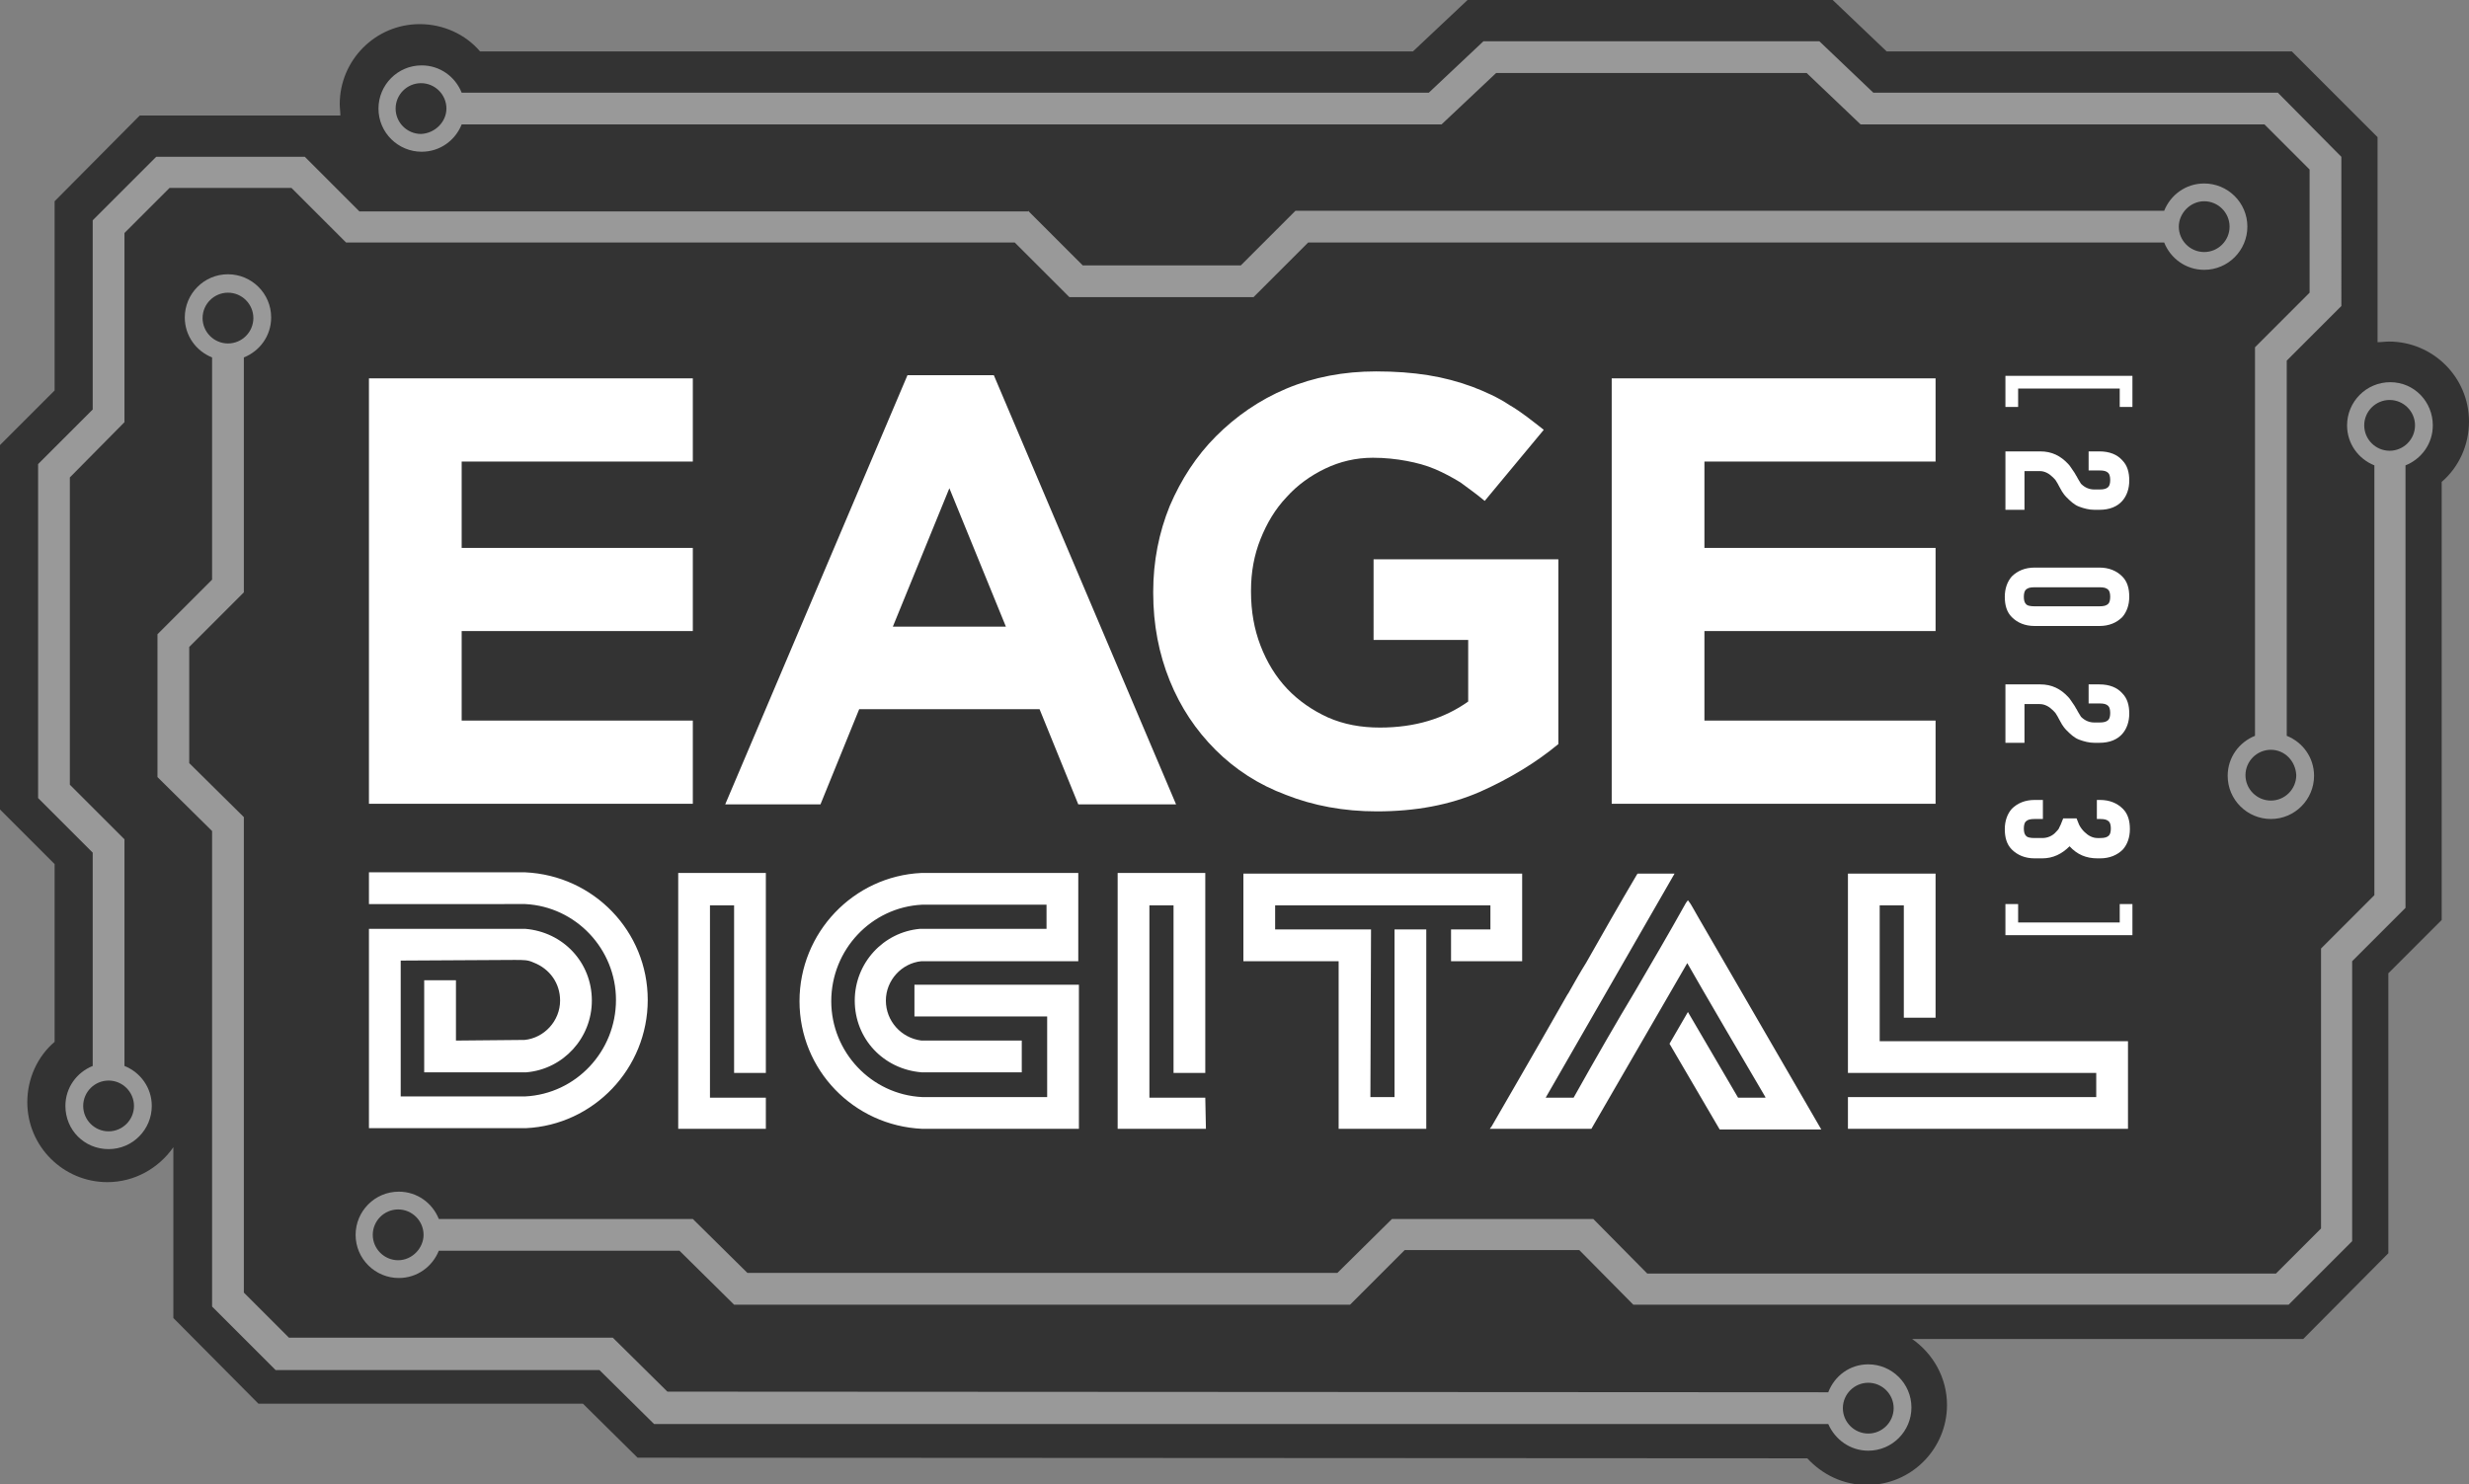
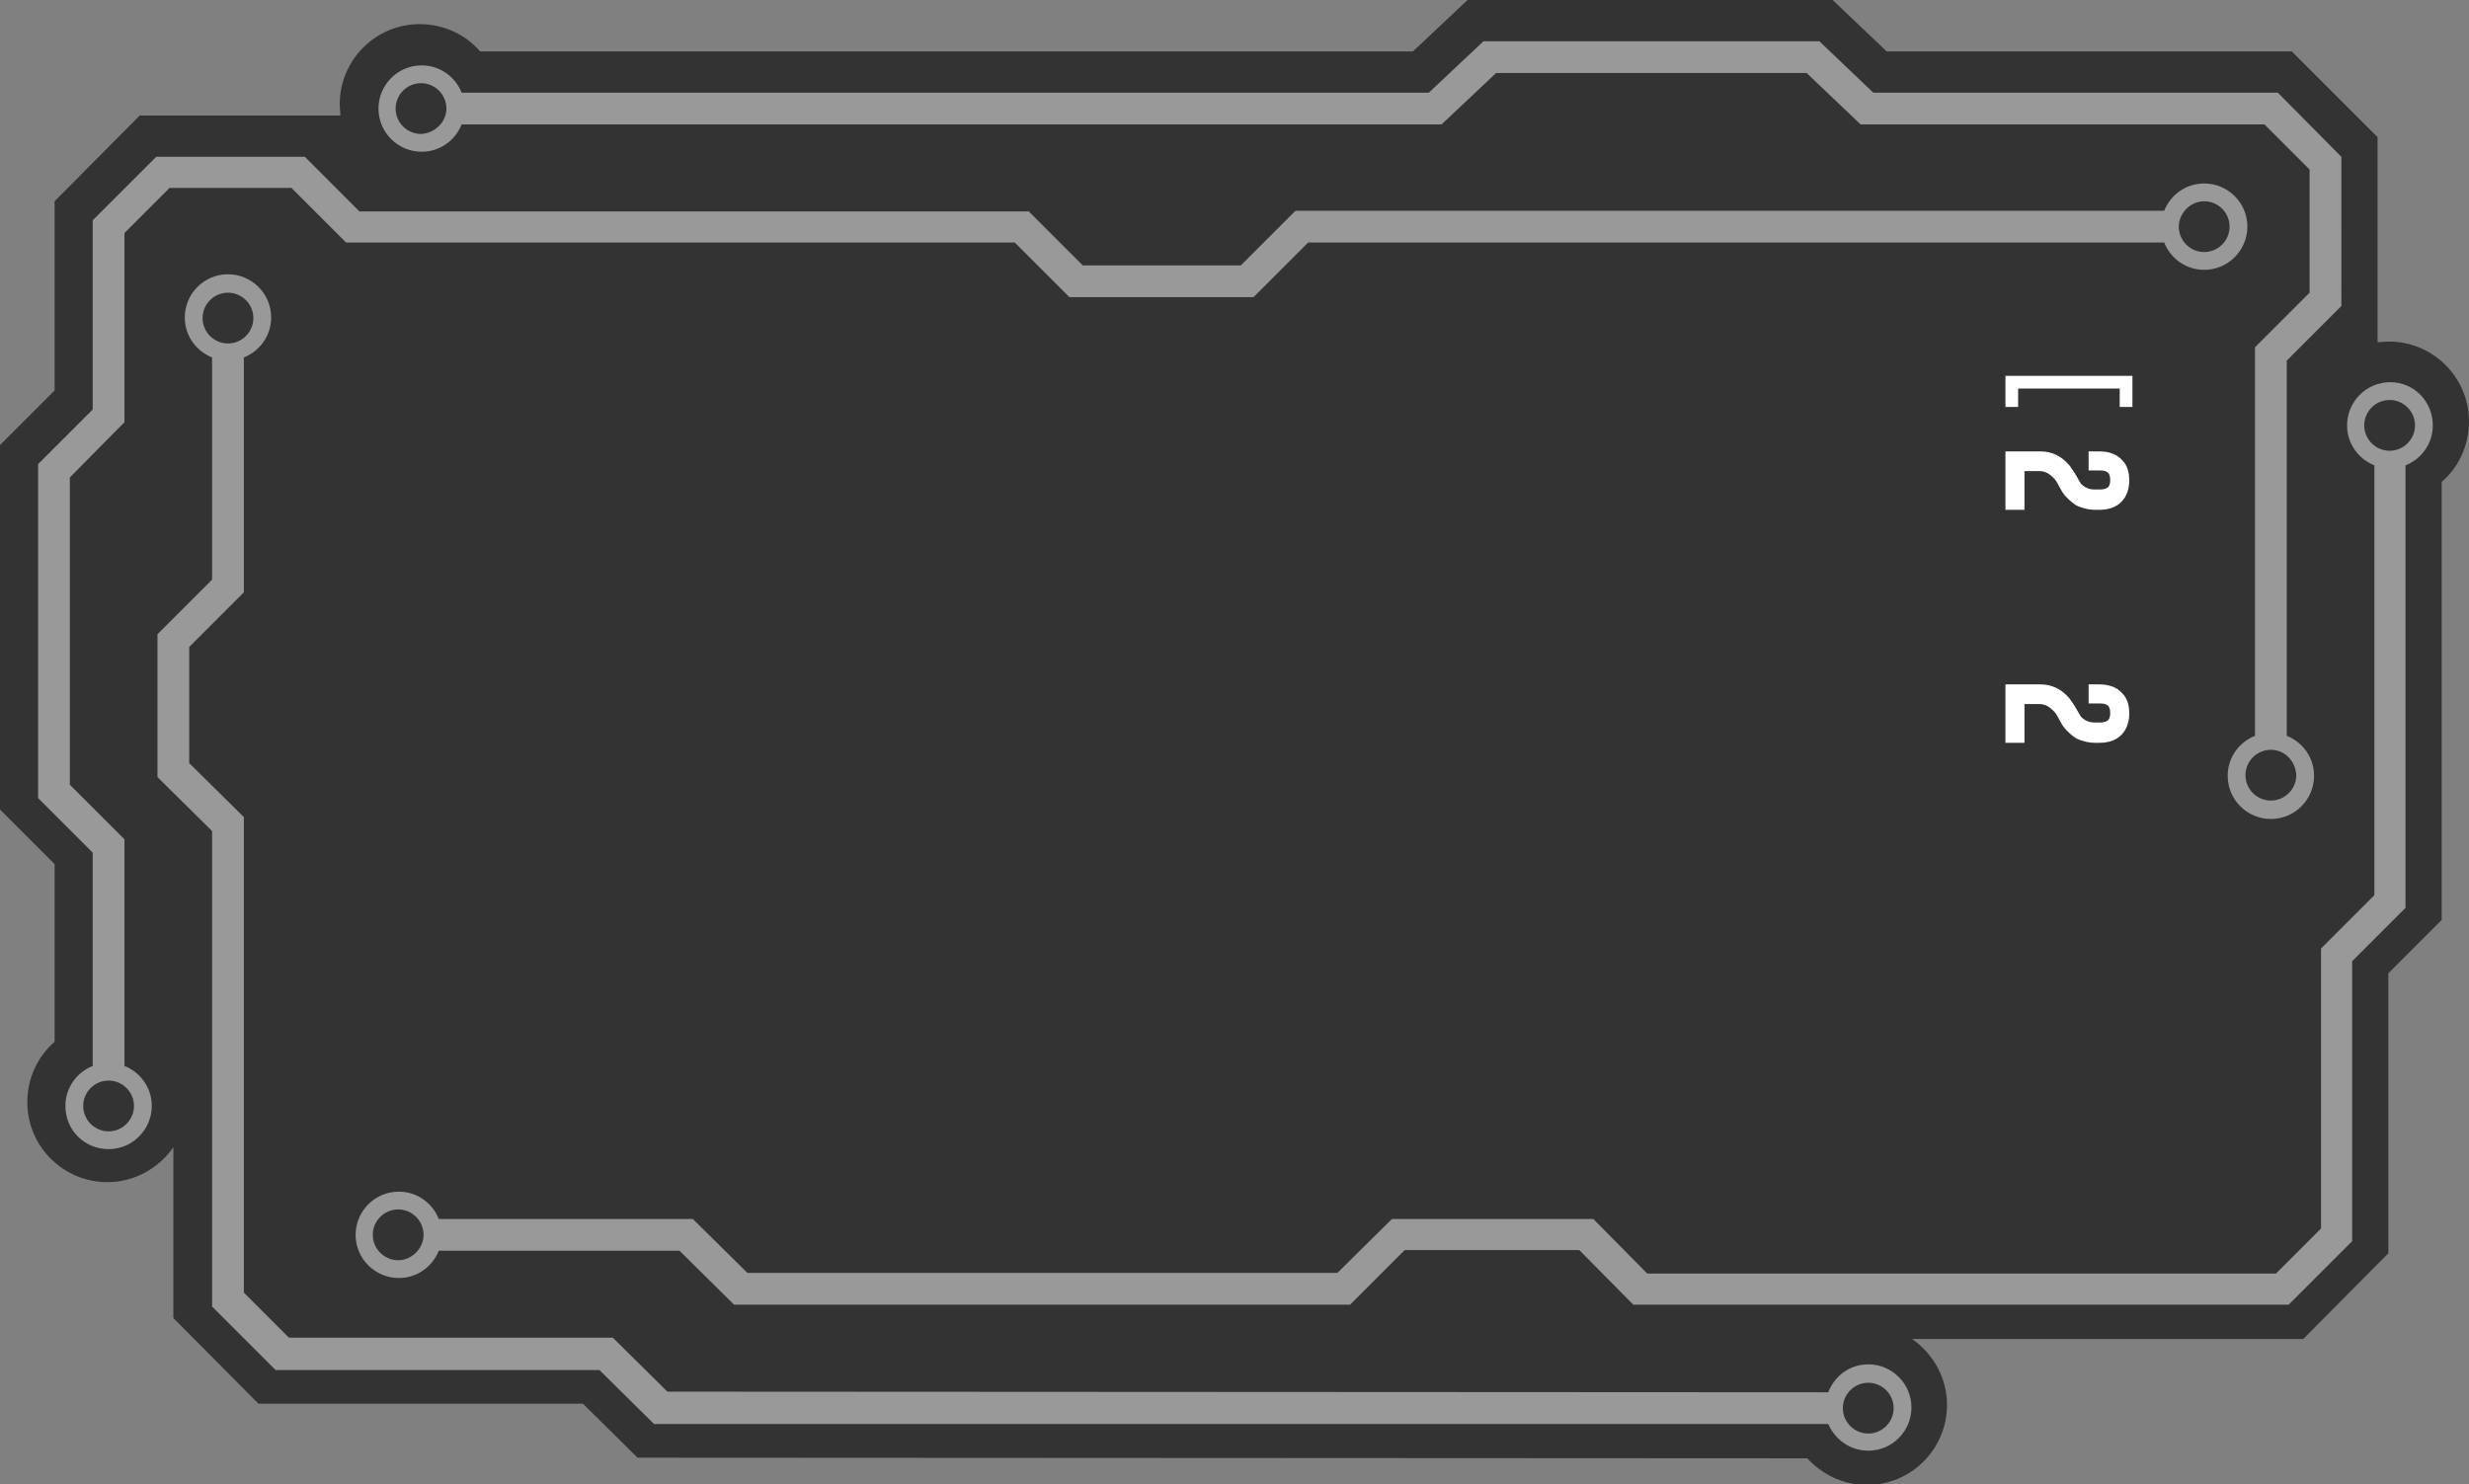
<svg xmlns="http://www.w3.org/2000/svg" id="Layer_1" x="0px" y="0px" viewBox="0 0 388.8 233.8" style="enable-background:new 0 0 388.8 233.8;" xml:space="preserve">
  <rect x="0" y="0" width="388.8" height="233.8" fill="#808080" stroke="none" />
  <style type="text/css">	.st0{opacity:0.6;enable-background:new    ;}	.st1{opacity:0.5;fill:#FFFFFF;enable-background:new    ;}	.st2{fill:#FFFFFF;}</style>
  <g>
    <path class="st0" d="M388.8,66.4c0-7-5.7-12.6-12.6-12.6c-0.6,0-1.2,0.1-1.8,0.1V21.6L360.9,8.1h-63.8L288.6,0h-57.5l-8.6,8.1H75.6  c-2.3-2.7-5.8-4.3-9.5-4.3c-7,0-12.6,5.7-12.6,12.6c0,0.6,0.1,1.2,0.1,1.8H22L8.6,31.7v29.8L0,70.1v57.4l8.6,8.6v28  c-2.7,2.3-4.3,5.8-4.3,9.5c0,7,5.7,12.6,12.6,12.6c4.3,0,8.1-2.2,10.4-5.5v26.9l13.4,13.5h51.1l8.6,8.5l184.2,0.1  c2.4,2.6,5.7,4.2,9.4,4.2c7,0,12.6-5.7,12.6-12.6c0-4.3-2.2-8.1-5.5-10.4h61.6l13.4-13.5v-44.1l8.4-8.4v-69  C387.2,73.6,388.8,70.1,388.8,66.4z" />
    <path class="st1" d="M290.2,221.8c0,2.2,1.8,4,4,4s4-1.8,4-4s-1.8-4-4-4S290.2,219.6,290.2,221.8 M35.9,54.1c2.2,0,4-1.8,4-4  s-1.8-4-4-4s-4,1.8-4,4C31.9,52.3,33.7,54.1,35.9,54.1 M343.1,35.7c0,2.2,1.8,4,4,4s4-1.8,4-4s-1.8-4-4-4S343.1,33.6,343.1,35.7   M17.1,170.2c-2.2,0-4,1.8-4,4s1.8,4,4,4s4-1.8,4-4S19.3,170.2,17.1,170.2 M70.3,17.1c0-2.2-1.8-4-4-4s-4,1.8-4,4s1.8,4,4,4  C68.5,21,70.3,19.2,70.3,17.1 M357.6,118.1c-2.2,0-4,1.8-4,4s1.8,4,4,4s4-1.8,4-4C361.5,119.9,359.8,118.1,357.6,118.1 M66.7,194.5  c0-2.2-1.8-4-4-4s-4,1.8-4,4s1.8,4,4,4C64.9,198.5,66.7,196.6,66.7,194.5 M380.3,67c0-2.2-1.8-4-4-4s-4,1.8-4,4s1.8,4,4,4  S380.3,69.2,380.3,67 M383.1,67c0,2.9-1.8,5.3-4.3,6.3V143l-8.4,8.4v44.1l-10,10H257.2l-8.5-8.6h-27.5l-8.6,8.6h-97L107,197H69.1  c-1,2.5-3.4,4.3-6.3,4.3c-3.7,0-6.8-3-6.8-6.8c0-3.7,3-6.8,6.8-6.8c2.9,0,5.3,1.8,6.3,4.3h40l8.6,8.5h92.9l8.6-8.5h31.7l8.5,8.6h99  l7.1-7.1v-44.1l8.4-8.4V73.3c-2.5-1-4.3-3.4-4.3-6.3c0-3.7,3-6.8,6.8-6.8S383.1,63.3,383.1,67 M368.7,48.2l-8.6,8.6v59.1  c2.5,1,4.3,3.4,4.3,6.3c0,3.7-3,6.8-6.8,6.8c-3.7,0-6.8-3-6.8-6.8c0-2.9,1.8-5.3,4.3-6.3V54.7l8.6-8.6V26.7l-7.1-7.1H293l-8.5-8.1  h-48.9l-8.6,8.1H72.7c-1,2.5-3.4,4.3-6.3,4.3c-3.7,0-6.8-3-6.8-6.8c0-3.7,3-6.8,6.8-6.8c2.9,0,5.3,1.8,6.3,4.3H225l8.6-8.1h52.9  l8.5,8.1h63.7l10,10.1V48.2z M161.9,33.2l8.6,8.6h24.9l8.6-8.6h136.8c1-2.5,3.4-4.3,6.3-4.3c3.7,0,6.8,3,6.8,6.8  c0,3.7-3,6.8-6.8,6.8c-2.9,0-5.3-1.8-6.3-4.3H206l-8.6,8.6h-29l-8.6-8.6H54.5l-8.6-8.6H26.7l-7.1,7.1v29.8L11,75.2v48.4l8.6,8.6  v35.7c2.5,1,4.3,3.4,4.3,6.3c0,3.7-3,6.8-6.8,6.8s-6.8-3-6.8-6.8c0-2.9,1.8-5.3,4.3-6.3v-33.6L6,125.7V73.1l8.6-8.6V34.7l10-10H48  l8.6,8.6h105.3V33.2z M24.8,99.9l8.6-8.6v-35c-2.5-1-4.3-3.4-4.3-6.3c0-3.7,3-6.8,6.8-6.8c3.7,0,6.8,3,6.8,6.8  c0,2.9-1.8,5.3-4.3,6.3v37l-8.6,8.6v18.3l8.6,8.5v74.9l7.1,7.1h51l8.6,8.5l182.8,0.1c1-2.6,3.4-4.4,6.3-4.4c3.7,0,6.8,3,6.8,6.8  c0,3.7-3,6.8-6.8,6.8c-2.8,0-5.2-1.7-6.3-4.2l-184.9,0l-8.6-8.5h-51l-10-10v-74.9l-8.6-8.5C24.8,122.4,24.8,99.9,24.8,99.9z" />
  </g>
-   <path class="st2" d="M149.5,76.9l-8.9,21.8h17.8L149.5,76.9z M120.6,177.8h-13.8v-40.3h13.8V169h-5v-26.4h-3.8v30.3h8.8V177.8z  M189.9,177.8H176v-40.3h13.8V169h-5v-26.4H181v30.3h8.8L189.9,177.8L189.9,177.8z M191.4,118.1c-3.1-3.1-5.5-6.7-7.2-10.9 c-1.7-4.2-2.6-8.8-2.6-13.8v-0.2c0-4.8,0.9-9.3,2.6-13.5c1.8-4.2,4.2-7.9,7.3-11s6.8-5.7,11.1-7.5s9-2.7,14.1-2.7 c3,0,5.7,0.2,8.2,0.6c2.5,0.4,4.7,1,6.9,1.8c2.1,0.8,4.1,1.7,5.9,2.9c1.9,1.1,3.6,2.5,5.4,3.9l-9.3,11.2c-1.3-1.1-2.6-2-3.8-2.9 c-1.3-0.8-2.6-1.5-4-2.1s-2.9-1-4.5-1.3s-3.4-0.5-5.3-0.5c-2.7,0-5.2,0.6-7.5,1.7s-4.4,2.6-6.1,4.5c-1.8,1.9-3.1,4.1-4.1,6.6 S197,90.1,197,93v0.2c0,3.1,0.5,5.9,1.5,8.5s2.4,4.9,4.2,6.8s4,3.4,6.4,4.5c2.5,1.1,5.2,1.6,8.2,1.6c5.5,0,10.1-1.4,13.9-4.1v-9.7 h-14.9V88.1h29.1v29.1c-3.5,2.9-7.6,5.4-12.3,7.5c-4.8,2.1-10.2,3.1-16.3,3.1c-5.2,0-10-0.9-14.3-2.6 C198.2,123.6,194.5,121.2,191.4,118.1 M253.8,126.7V59.6h51v13.1h-36.4v13.6h36.4v13.1h-36.4v14.1h36.4v13.1h-51V126.7z  M330.1,172.8V169H291v-31.4h13.8v22.7h-5v-17.7H296V164h39.1v13.8H291v-5H330.1z M278,172.8c-1.9-3.2-10.5-17.9-12.3-21.1 l-15.1,26.1h-16l0.3-0.4c0.8-1.4,6.5-11.2,11.9-20.7l0.2-0.3c0.9-1.6,1.8-3.2,2.8-4.8c2.5-4.4,5.1-9,8-13.9l0.1-0.1h5.8l-20.3,35.3 h4.4c3.7-6.6,6.7-11.8,9.7-16.8c2.5-4.3,5.1-8.7,8-13.9l0.3-0.4l0.3,0.4c0.1,0.1,0.6,1,1.4,2.4c12.4,21.4,19.3,33.3,19.3,33.3h-16 l-7.9-13.5l2.9-5l7.9,13.5h4.3V172.8z M219.6,172.8v-26.4h5v31.4h-13.8v-26.4h-15v-13.8h43.9v13.8h-11.2v-5h6.2v-3.8h-33.9v3.8h15.1 l-0.1,26.4H219.6z M114.2,126.7l28.7-67.6h13.6l28.7,67.6h-15.4l-6.1-15h-28.4l-6.1,15H114.2z M164.9,172.8v-12.7H144v-5h25.9v22.7 h-24.7c-10.8-0.5-19.3-9.3-19.3-20.1s8.5-19.7,19.2-20.2h24.7v13.9h-24.7c-3.1,0.3-5.6,3-5.6,6.2s2.4,5.9,5.6,6.3h15.8v5h-15.8 c-6-0.5-10.5-5.3-10.5-11.3c0-5.9,4.5-10.8,10.3-11.3h19.9v-3.8h-19.6c-8,0.4-14.3,7.1-14.3,15.2c0,8,6.3,14.7,14.3,15.1 L164.9,172.8L164.9,172.8z M58.1,126.7V59.6h51v13.1H72.7v13.6h36.4v13.1H72.7v14.1h36.4v13.1h-51V126.7z M63.1,151.3v21.4h19.6 c8-0.4,14.3-7.1,14.3-15.2c0-8-6.3-14.7-14.3-15.1H58.1v-5h24.6c10.8,0.5,19.3,9.3,19.3,20.1s-8.5,19.7-19.2,20.2H58.4h-0.3v-31.4 h24.6c6,0.5,10.5,5.3,10.5,11.3c0,5.9-4.5,10.8-10.3,11.3H66.8v-14.5h5v9.5l10.8-0.1c3.1-0.3,5.6-3,5.6-6.2c0-2.7-1.6-5-4.2-6 c-0.9-0.4-1.4-0.4-3-0.4L63.1,151.3L63.1,151.3z" />
  <g>
    <g>
      <polygon class="st2" points="315.8,59.2 315.8,64.1 317.8,64.1 317.8,61.2 333.8,61.2 333.8,64.1 335.8,64.1 335.8,59.2   " />
    </g>
-     <polygon class="st2" points="333.8,145.3 317.8,145.3 317.8,142.4 315.8,142.4 315.8,147.3 335.8,147.3 335.8,142.4 333.8,142.4    " />
  </g>
  <path class="st2" d="M315.9,71.1h5.4c1.8,0,3.2,0.7,4.4,2c0.3,0.3,0.5,0.7,0.8,1.1s0.4,0.7,0.5,0.8c0.3,0.6,0.6,1,0.7,1.2 c0.6,0.6,1.3,0.9,2.1,0.9h0.8c0.7,0,1.1-0.1,1.4-0.4c0.2-0.2,0.3-0.6,0.3-1.1s-0.1-0.9-0.3-1.1c-0.3-0.3-0.7-0.4-1.4-0.4h-1.7v-3 h1.7c1.6,0,2.8,0.5,3.6,1.4c0.8,0.8,1.1,1.9,1.1,3.2c0,1.3-0.4,2.4-1.1,3.2c-0.8,0.9-2,1.4-3.6,1.4h-0.8c-0.8,0-1.6-0.2-2.4-0.5 s-1.4-0.9-2-1.5c-0.3-0.3-0.5-0.6-0.7-0.9s-0.3-0.6-0.5-0.9c-0.1-0.2-0.2-0.4-0.4-0.7c-0.1-0.2-0.3-0.4-0.5-0.6 c-0.6-0.6-1.3-1-2.1-1h-2.4v6.1h-3v-9.2H315.9z" />
-   <path class="st2" d="M315.7,94c0-1.3,0.4-2.4,1.1-3.2c0.9-0.9,2.1-1.4,3.6-1.4h10.2c1.5,0,2.7,0.5,3.6,1.4c0.8,0.8,1.1,1.9,1.1,3.2 c0,1.3-0.4,2.4-1.1,3.2c-0.9,0.9-2.1,1.4-3.6,1.4h-10.2c-1.5,0-2.7-0.5-3.6-1.4C316,96.4,315.7,95.3,315.7,94z M332.3,94 c0-0.5-0.1-0.9-0.3-1.1c-0.3-0.3-0.7-0.4-1.4-0.4h-10.2c-0.7,0-1.1,0.1-1.4,0.4c-0.2,0.2-0.3,0.6-0.3,1.1s0.1,0.9,0.3,1.1 c0.2,0.3,0.7,0.4,1.4,0.4h10.2c0.7,0,1.1-0.1,1.4-0.4C332.2,94.9,332.3,94.5,332.3,94z" />
  <path class="st2" d="M315.9,107.8h5.4c1.8,0,3.2,0.7,4.4,2c0.3,0.3,0.5,0.7,0.8,1.1s0.4,0.7,0.5,0.8c0.3,0.6,0.6,1,0.7,1.2 c0.6,0.6,1.3,0.9,2.1,0.9h0.8c0.7,0,1.1-0.1,1.4-0.4c0.2-0.2,0.3-0.6,0.3-1.1s-0.1-0.9-0.3-1.1c-0.3-0.3-0.7-0.4-1.4-0.4h-1.7v-3 h1.7c1.6,0,2.8,0.5,3.6,1.4c0.8,0.8,1.1,1.9,1.1,3.2c0,1.3-0.4,2.4-1.1,3.2c-0.8,0.9-2,1.4-3.6,1.4h-0.8c-0.8,0-1.6-0.2-2.4-0.5 s-1.4-0.9-2-1.5c-0.3-0.3-0.5-0.6-0.7-0.9s-0.3-0.6-0.5-0.9c-0.1-0.2-0.2-0.4-0.4-0.7c-0.1-0.2-0.3-0.4-0.5-0.6 c-0.6-0.6-1.3-1-2.1-1h-2.4v6.1h-3v-9.2H315.9z" />
-   <path class="st2" d="M325.9,133.3c-1.2,1.2-2.6,1.9-4.3,1.9h-1.2c-1.5,0-2.7-0.5-3.6-1.4c-0.8-0.8-1.1-1.9-1.1-3.2s0.4-2.4,1.1-3.2 c0.9-0.9,2.1-1.4,3.6-1.4h1.3v3h-1.3c-0.7,0-1.1,0.1-1.4,0.4c-0.2,0.2-0.3,0.6-0.3,1.1s0.1,0.9,0.3,1.1c0.2,0.3,0.7,0.4,1.4,0.4h1.2 c0.8,0,1.6-0.3,2.2-1c0.2-0.2,0.4-0.4,0.5-0.7c0.1-0.2,0.2-0.4,0.2-0.4l0.4-1h2.1l0.4,1c0.2,0.4,0.5,0.8,0.8,1.1 c0.6,0.6,1.3,1,2.1,1h0.4c0.7,0,1.1-0.1,1.4-0.4c0.2-0.2,0.3-0.6,0.3-1.1s-0.1-0.9-0.3-1.1c-0.3-0.3-0.7-0.4-1.4-0.4h-0.5v-3h0.5 c1.5,0,2.7,0.5,3.6,1.4c0.8,0.8,1.1,1.9,1.1,3.2s-0.4,2.4-1.1,3.2c-0.9,0.9-2.1,1.4-3.6,1.4h-0.4 C328.5,135.2,327.1,134.6,325.9,133.3z" />
</svg>